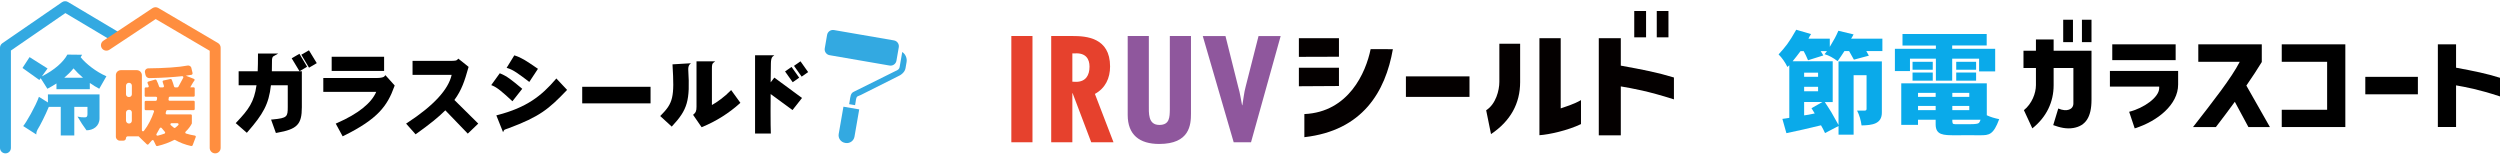
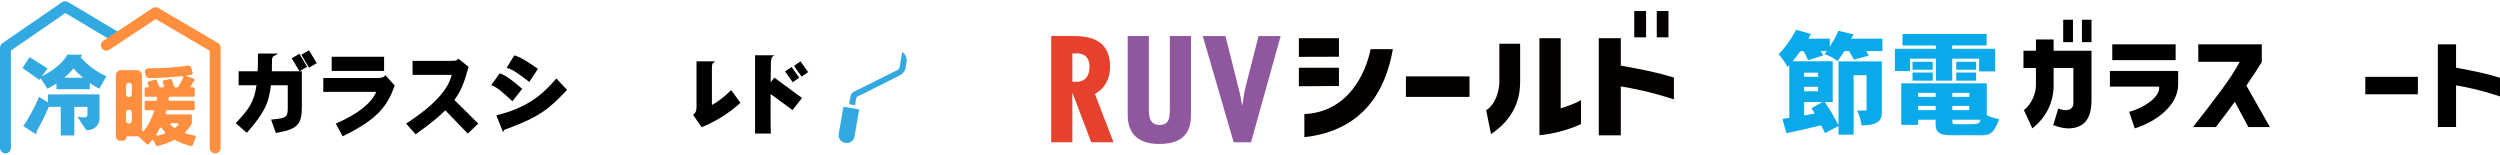
<svg xmlns="http://www.w3.org/2000/svg" width="871" height="54" viewBox="0 0 871 54" fill="none">
  <g clip-path="url(#clip0_88_352)">
    <path d="M1.902 53.432C0.853 53.432 0 52.585 0 51.543V16.617C0 15.997 0.304 15.419 0.82 15.063L21.618 0.757C22.232 0.336 23.036 0.309 23.677 0.692L41.172 11.102C42.074 11.636 42.367 12.796 41.824 13.692C41.286 14.588 40.118 14.88 39.216 14.34L22.776 4.556L3.803 17.605V51.543C3.803 52.585 2.95 53.432 1.902 53.432Z" fill="#33A9E1" />
    <path d="M74.966 53.432C73.917 53.432 73.064 52.585 73.064 51.543V17.691L54.244 6.639L38.124 17.329C37.249 17.907 36.07 17.675 35.489 16.806C34.907 15.937 35.141 14.766 36.016 14.189L53.13 2.834C53.739 2.43 54.526 2.408 55.157 2.78L75.938 14.987C76.519 15.327 76.873 15.948 76.873 16.612V51.543C76.873 52.585 76.02 53.432 74.971 53.432H74.966Z" fill="#FF8E3F" />
    <path d="M34.581 30.923C33.424 30.319 32.332 29.623 31.294 28.899V31.074H19.673V29.078C18.701 29.714 17.663 30.319 16.511 30.923L14.169 27.237L13.713 27.874L7.84 23.676L10.301 19.898L16.565 23.854L14.588 26.601C18.999 24.393 22.102 21.587 23.471 19.019L28.61 19.078C28.458 19.261 28.339 19.472 28.094 19.925C29.86 22.159 33.446 25.003 37.07 26.574L34.576 30.923H34.581ZM30.137 45.402L28.524 43.092L27.008 40.621C28.105 40.864 28.469 40.891 29.561 40.891C30.202 40.891 30.474 40.588 30.474 39.773V37.237H25.883V47.204H21.167V37.237H17C15.843 40.049 14.017 43.67 13.045 45.213C12.86 45.515 12.648 46.179 12.648 46.665V46.848L8.084 43.918C9.057 42.828 12.436 36.967 13.561 33.735L16.696 35.699V32.888H34.674V41.225C34.674 43.972 32.452 45.397 30.137 45.397V45.402ZM25.606 23.827C24.661 25.003 23.596 26.061 22.384 27.092H28.926C27.709 26.066 26.584 24.949 25.611 23.827H25.606Z" fill="#33A9E1" />
    <path d="M66.647 50.89C64.447 50.394 62.605 49.67 61.019 48.769C60.905 48.705 60.774 48.699 60.66 48.764C59.063 49.595 57.123 50.345 54.798 50.895C54.619 50.939 54.434 50.852 54.352 50.691C54.157 50.286 53.793 49.536 53.538 49.012C53.413 48.753 53.065 48.726 52.886 48.947C52.511 49.411 52.119 49.854 51.717 50.27C51.565 50.426 51.315 50.426 51.163 50.275L48.343 47.555L48.403 47.496H44.513C44.176 47.496 43.899 47.766 43.899 48.106C43.899 48.602 43.492 49.007 42.992 49.007H41.764C40.992 49.007 40.368 48.386 40.368 47.62V26.174C40.368 25.219 41.15 24.442 42.112 24.442H47.653C48.637 24.442 49.435 25.235 49.435 26.212V45.37C49.435 45.742 49.908 45.898 50.136 45.607C51.652 43.681 52.82 41.311 53.646 38.91C53.733 38.662 53.538 38.397 53.271 38.397H50.794C50.576 38.397 50.403 38.225 50.403 38.009V35.521C50.403 35.305 50.576 35.132 50.794 35.132H54.266C54.461 35.132 54.624 34.992 54.651 34.798C54.684 34.577 54.716 34.355 54.744 34.139C54.771 33.924 54.586 33.713 54.358 33.713H50.799C50.582 33.713 50.408 33.541 50.408 33.325V30.837C50.408 30.621 50.582 30.448 50.799 30.448H51.44C51.712 30.448 51.902 30.178 51.804 29.925C51.679 29.585 51.544 29.25 51.413 28.975C51.31 28.759 51.424 28.506 51.652 28.435L54.048 27.718C54.227 27.664 54.412 27.739 54.505 27.901C54.847 28.506 55.211 29.488 55.439 30.178C55.493 30.335 55.64 30.443 55.803 30.443C56.058 30.443 56.439 30.443 56.743 30.443C56.998 30.443 57.188 30.2 57.118 29.952C56.982 29.466 56.825 28.943 56.672 28.554C56.591 28.333 56.721 28.095 56.955 28.047C57.618 27.901 58.824 27.642 59.389 27.518C59.574 27.48 59.753 27.572 59.829 27.739C60.111 28.381 60.448 29.434 60.649 30.162C60.698 30.33 60.845 30.443 61.019 30.443H61.72C61.942 30.443 62.073 30.367 62.143 30.238L63.839 27.102C63.985 26.827 63.763 26.503 63.453 26.536C60.275 26.887 56.944 27.119 52.081 27.216C51.419 27.232 50.832 26.773 50.696 26.126L50.506 25.246C50.348 24.512 50.908 23.821 51.663 23.811C57.227 23.762 62.399 23.422 65.316 22.845C65.854 22.737 66.397 23.006 66.626 23.503L67.066 25.343C67.158 25.705 67.022 25.985 66.702 26.066C66.408 26.142 64.893 26.293 64.74 26.379L67.56 27.48C67.81 27.577 67.881 27.885 67.707 28.09C67.473 28.365 67.196 28.808 66.778 29.547L66.289 30.421H67.452C67.669 30.421 67.843 30.594 67.843 30.81V33.298C67.843 33.514 67.669 33.686 67.452 33.686H59.182C58.987 33.686 58.818 33.832 58.797 34.026C58.77 34.242 58.742 34.463 58.715 34.674C58.683 34.906 58.862 35.105 59.096 35.105C60.666 35.105 65.968 35.105 67.452 35.105C67.669 35.105 67.843 35.278 67.843 35.494V37.982C67.843 38.198 67.669 38.37 67.452 38.37H58.291C58.112 38.37 57.96 38.494 57.916 38.662C57.857 38.899 57.792 39.131 57.726 39.358C57.656 39.606 57.846 39.849 58.101 39.849H66.452C66.669 39.849 66.843 40.022 66.843 40.237V42.925C66.843 42.99 66.832 43.049 66.8 43.103C66.37 43.929 65.702 44.884 64.675 45.871C64.463 46.077 64.534 46.433 64.811 46.519C65.773 46.827 66.789 47.064 67.886 47.237C68.131 47.275 68.283 47.523 68.196 47.749L67.115 50.615C67.044 50.798 66.849 50.901 66.658 50.858L66.647 50.89ZM44.942 28.851H44.904C44.35 28.851 43.899 29.299 43.899 29.849V32.85C43.899 33.379 44.328 33.805 44.861 33.805H44.98C45.513 33.805 45.942 33.379 45.942 32.85V29.833C45.942 29.288 45.496 28.846 44.948 28.846L44.942 28.851ZM45.029 38.246H44.904C44.345 38.246 43.894 38.694 43.894 39.25V41.997C43.894 42.58 44.366 43.049 44.953 43.049C45.491 43.049 45.931 42.612 45.931 42.078V39.142C45.931 38.645 45.529 38.246 45.029 38.246ZM55.662 44.663C55.303 45.359 54.923 46.028 54.526 46.681C54.342 46.978 54.608 47.345 54.956 47.264C55.803 47.064 56.585 46.821 57.303 46.551C57.558 46.454 57.623 46.13 57.438 45.931C57.042 45.505 56.678 45.062 56.325 44.609C56.151 44.382 55.803 44.414 55.667 44.668L55.662 44.663ZM59.487 43.589C59.824 43.913 60.198 44.225 60.595 44.511C60.736 44.614 60.932 44.609 61.068 44.501C61.448 44.204 61.801 43.902 62.116 43.578C62.355 43.335 62.171 42.925 61.828 42.925H59.758C59.411 42.925 59.231 43.346 59.481 43.589H59.487Z" fill="#FF8E3F" />
    <path d="M193.635 27.572C188.685 33.351 183.54 37.464 173.223 40.119L172.924 40.194L175.266 46.055L175.532 45.493C175.673 45.191 175.988 45.078 176.581 44.889C176.771 44.83 176.977 44.765 177.194 44.679C188.055 40.626 191.196 37.992 197.4 31.506L197.574 31.322L193.825 27.334L193.63 27.566L193.635 27.572Z" fill="black" />
    <path d="M178.536 35.273L181.948 30.934L181.747 30.767C178.151 27.777 176.602 26.525 174.315 25.608L174.119 25.527L171.142 29.65L171.462 29.779C173.228 30.486 174.907 31.938 178.319 35.078L178.536 35.278V35.273Z" fill="black" />
    <path d="M184.17 28.376L184.404 28.554L187.419 23.978L187.202 23.827C183.154 21.053 181.639 20.06 179.384 19.353L179.183 19.288L176.504 23.643L176.847 23.74C178.77 24.296 180.78 25.786 184.17 28.371V28.376Z" fill="black" />
-     <path d="M226.652 30.238H202.844V36.012H226.652V30.238Z" fill="black" />
    <path d="M254.502 31.608C252.562 33.621 249.759 35.667 248.031 36.589V23.983C248.031 22.672 248.102 22.208 248.553 21.857L249.166 21.377H242.663V37.178C242.663 38.71 242.397 39.207 241.652 39.843L241.468 40L244.44 44.317L244.646 44.236C249.422 42.283 253.964 39.433 257.772 35.99L257.952 35.828L254.73 31.376L254.502 31.608Z" fill="black" />
-     <path d="M234.312 22.693C234.997 33.913 234.535 35.877 230.216 40.227L230.02 40.426L234.03 44.107L234.215 43.907C239.555 38.17 240.441 35.057 239.789 24.318C239.74 23.487 239.968 22.796 240.218 22.537L240.707 22.035L234.296 22.418L234.312 22.688V22.693Z" fill="black" />
    <path d="M278.889 21.361L276.629 22.945L279.298 26.701L281.558 25.118L278.889 21.361Z" fill="black" />
    <path d="M275.772 23.31L273.513 24.894L276.178 28.646L278.438 27.063L275.772 23.31Z" fill="black" />
    <path d="M268.497 28.667C268.524 26.142 268.552 23.848 268.579 22.105C268.579 20.956 268.807 20.028 269.166 19.742L269.758 19.261H263.064V46.519H268.568L268.552 46.238C268.497 45.078 268.465 42.315 268.465 38.645C268.465 37.663 268.47 36.627 268.481 35.575C268.486 34.647 268.492 33.702 268.497 32.763L276.109 38.343L279.423 34.134L269.779 27.038L268.508 28.678L268.497 28.667Z" fill="black" />
    <path d="M104.32 18.738L101.626 20.314L104.348 24.82H94.715C94.742 23.66 94.764 22.337 94.764 20.907C94.764 20.238 95.035 19.747 95.182 19.661L96.921 18.657H89.879V19.197C89.879 21.523 89.847 23.287 89.781 24.82H83.142V29.698H89.369C88.543 35.569 86.598 38.165 82.507 42.488L82.121 42.893L85.995 46.265L86.353 45.855C91.596 39.806 93.655 36.379 94.394 29.698H100.256V37.253C100.256 40.669 100.066 41.128 95.138 41.603L94.443 41.668L96.117 46.33L96.567 46.249C103.56 45.013 105.163 43.346 105.163 37.345V24.82H104.348L106.993 23.244L104.31 18.738H104.32Z" fill="black" />
    <path d="M104.978 19.062L107.667 23.578L110.362 21.997L107.64 17.529L104.978 19.062Z" fill="black" />
    <path d="M133.822 19.774H115.556V24.712H133.822V19.774Z" fill="black" />
    <path d="M133.871 26.654C133.713 26.838 132.942 27.183 131.176 27.183H112.638V31.997H131.078C129.41 35.931 124.743 39.66 117.506 42.828L116.969 43.065L119.381 47.496L119.854 47.264C131.567 41.479 134.952 36.94 137.397 30.087L137.506 29.785L134.278 26.19L133.871 26.654Z" fill="black" />
    <path d="M158.309 34.836C160.868 31.36 161.9 28.117 163.161 23.638L163.258 23.298L159.673 20.427L159.33 20.794C159.07 21.069 158.83 21.215 156.625 21.215H143.732V26.093H157.353C156.217 31.204 151.061 36.794 142.004 42.725L141.483 43.065L144.791 46.794L145.188 46.508C149.654 43.335 152.838 40.756 155.152 38.441L162.976 46.557L166.622 43.06L158.32 34.846L158.309 34.836Z" fill="black" />
-     <path d="M312.32 21.156L313.135 16.455C313.331 15.333 312.57 14.27 311.446 14.075L290.556 10.47C289.425 10.276 288.355 11.032 288.16 12.149L287.345 16.849C287.149 17.972 287.91 19.035 289.034 19.229L309.925 22.834C311.055 23.028 312.125 22.273 312.32 21.156Z" fill="#33A9E1" />
    <path d="M292.202 46.681C291.946 48.138 292.935 49.525 294.402 49.778L294.581 49.811C296.048 50.064 297.445 49.082 297.7 47.625L299.352 38.111L293.853 37.172L292.202 46.686V46.681Z" fill="#33A9E1" />
    <path d="M314.342 18.107L313.787 21.301L313.418 23.427C313.315 24.026 312.793 24.399 312.25 24.636H312.217L297.597 31.9C296.26 32.423 296.282 33.767 296.038 35.181L295.847 36.287L297.907 36.638L298.097 35.532C298.265 34.425 298.292 33.638 299.134 33.416L299.949 33.071L312.755 26.644C313.874 26.174 315.233 25.192 315.477 23.778L315.847 21.652C316.091 20.233 315.461 18.873 314.342 18.107Z" fill="#33A9E1" />
  </g>
  <g clip-path="url(#clip1_88_352)">
    <path d="M466.492 19.765L452.531 19.809V13.308H466.492V19.765ZM452.531 23.593H466.492V29.967L452.531 30.05V23.593ZM454.439 39.742C469.858 39.053 475.878 25.29 477.529 17.11L485.278 17.136C482.682 31.964 474.728 45.503 454.439 47.794V39.742Z" fill="#040000" />
    <path d="M511.973 26.611V33.757H489.82V26.611H511.973Z" fill="#040000" />
    <path d="M522.375 28.506V15.247H529.615V28.595C529.615 36.041 526.274 42.153 519.47 46.722L517.781 38.414C521.16 36.264 522.375 31.485 522.375 28.512V28.506ZM536.336 13.308H543.75V37.764C545.221 37.247 548.388 36.303 550.817 34.88V43.232C546.268 45.427 539.721 46.894 536.336 47.105V13.308Z" fill="#040000" />
    <path d="M557.017 13.308H564.688V22.866C572.533 24.288 577.39 25.233 583.198 27V34.618C573.837 31.645 569.063 30.873 564.688 30.101V47.149H557.017V13.308Z" fill="#040000" />
    <path d="M573.49 3.839H569.372V13.008H573.49V3.839Z" fill="#040000" />
    <path d="M581.29 3.839H577.216V13.008H581.29V3.839Z" fill="#040000" />
-     <path d="M359.718 12.548V49.567H352.349V12.548H359.718Z" fill="#E6412D" />
    <path d="M366.239 49.567V12.548H373.653C378.35 12.548 386.753 13.04 386.753 23.153C386.753 27.23 385.121 30.713 381.466 32.723L387.942 49.561H380.181L373.705 32.474H373.608V49.561H366.239V49.567ZM373.608 28.461L374.893 28.512C378.253 28.512 379.59 26.253 379.59 23.21C379.59 20.556 378.305 18.399 374.598 18.597H373.608V28.467V28.461Z" fill="#E6412D" />
    <path d="M400.258 12.548V36.507C400.258 39.308 399.911 43.525 403.914 43.525C407.525 43.525 407.525 40.826 407.57 38.076V12.548H414.939V39.55C414.939 43.48 414.496 50.154 403.863 50.154C396.988 50.154 392.889 46.964 392.889 40.041V12.548H400.258Z" fill="#8F579D" />
    <path d="M426.953 12.548L431.406 30.324C432.048 32.436 432.299 34.548 432.742 36.66H432.838C433.237 34.497 433.385 32.391 433.976 30.228L438.473 12.555H446.183L435.852 49.574H429.819L419.044 12.555H426.953V12.548Z" fill="#8F579D" />
  </g>
  <g clip-path="url(#clip2_88_352)">
    <path d="M704.981 17.679H709.32V13.756H715.485V17.679H728.679V34.796C728.679 40.88 726.567 43.852 722.406 44.582C719.861 45.024 717.603 44.399 715.344 43.593L717.1 37.802C720.148 39.123 722.368 38.095 722.368 36.04V23.685H715.485V29.697C715.485 35.526 713.01 40.802 708.066 44.725L705.127 38.382C707.92 36.145 709.32 32.481 709.32 29.658V23.685H704.981V17.673V17.679ZM718.818 14.684V6.877H722.222V14.684H718.818ZM725.345 6.877H728.679V14.684H725.345V6.877Z" fill="black" />
    <path d="M735.093 24.718H758.862V29.448C758.862 36.448 751.729 42.206 743.733 44.736L741.798 38.946C746.85 37.697 752.264 33.923 752.264 30.697V30.183H735.093V24.724V24.718ZM757.997 20.944H735.914V15.447H757.997V20.944Z" fill="black" />
    <path d="M780.334 21.53H765.886V15.447H788.006V21.607C786.499 24.099 784.673 26.851 782.63 29.818L790.838 44.261H783.343L778.61 35.465C776.53 38.322 774.309 41.294 772.013 44.261H764.054C771.116 35.205 777.427 27.177 780.328 21.535L780.334 21.53Z" fill="black" />
-     <path d="M794.96 38.244H810.77V21.53H794.96V15.447H817.114V44.261H794.96V38.25V38.244Z" fill="black" />
    <path d="M842.39 26.774V32.857H824.073V26.774H842.39Z" fill="black" />
    <path d="M849.349 44.256V15.447H855.692V23.585C862.182 24.795 866.196 25.602 871 27.105V33.592C863.257 31.061 859.313 30.404 855.692 29.741V44.256H849.349Z" fill="black" />
    <path d="M630.967 11.872C630.654 12.347 630.346 12.866 630.07 13.463H637.5V16.325C638.98 13.861 639.677 12.623 640.493 10.717L645.783 11.988C645.551 12.463 645.275 12.944 644.929 13.463H655.822V17.8H650.219C650.489 18.32 650.803 18.834 651.116 19.392L645.902 20.784C645.356 19.79 644.773 18.718 644.227 17.8H642.595C641.936 18.834 641.158 19.988 640.223 21.303C638.705 20.149 637.305 19.353 635.674 18.878L636.527 17.806H634.312C634.663 18.364 634.971 18.8 635.247 19.32L629.919 20.989C629.411 19.795 628.909 18.679 628.401 17.806H627.309C626.494 18.878 625.559 20.154 624.548 21.348H638.516V35.553H635.755C638.013 38.974 638.164 39.211 640.542 43.549V21.381H655.638V39.084C655.714 43.223 652.256 43.62 648.56 43.698C648.366 42.029 647.82 40.079 647.004 38.526H649.727C650.079 38.526 650.311 38.327 650.311 37.968V26.193H645.799V46.919H640.547V43.897L635.841 46.361C635.414 45.444 634.944 44.493 634.442 43.654C633.469 43.891 629.114 44.924 628.217 45.123C627.752 45.201 623.084 46.239 622.382 46.394L620.982 41.421C621.76 41.344 622.576 41.184 623.392 41.062V22.735L622.733 23.331C621.955 21.701 620.826 20.11 619.658 18.955C622.068 16.292 623.16 15.054 625.807 10.363L630.984 11.877L630.967 11.872ZM628.558 26.752H633.42V25.32H628.558V26.752ZM628.558 31.802H633.42V30.249H628.558V31.802ZM628.558 35.542V40.195C629.568 40.073 630.308 39.957 632.253 39.521C631.864 38.885 631.513 38.288 631.124 37.692L634.939 35.542H628.558Z" fill="#0AAAEA" />
    <path d="M692.164 11.833V15.85H680.142V17.005H695.12V24.884H689.517V20.43H680.142V28.111H674.463V20.43H665.435V24.768H660.183V17.01H674.463V15.855H662.83V11.838H692.164V11.833ZM692.202 29.022V40.161C693.564 40.797 694.963 41.195 696.519 41.515C694.498 47.007 692.98 47.123 689.906 47.123C688.663 47.085 682.552 47.123 681.153 47.123C677.105 47.123 674.382 47.085 674.382 43.344V41.714H668.233V43.504H662.398V29.022H692.202ZM673.372 21.541V24.287H666.331V21.541H673.372ZM673.372 25.282V28.105H666.331V25.282H673.372ZM668.239 33.758H674.388V32.365H668.239V33.758ZM668.239 38.371H674.388V36.901H668.239V38.371ZM680.185 33.758H686.096V32.365H680.185V33.758ZM680.185 38.371H686.096V36.901H680.185V38.371ZM680.185 41.714C680.185 42.907 680.185 43.267 681.196 43.267H686.41C688.175 43.267 689.187 43.121 689.446 42.83C689.603 42.67 689.798 42.432 690.03 41.714H680.185ZM688.474 21.541V24.287H681.547V21.541H688.474ZM688.474 25.282V28.105H681.547V25.282H688.474Z" fill="#0AAAEA" />
  </g>
  <defs>
    <clipPath id="clip0_88_352">
      <rect width="315.899" height="53.156" fill="white" transform="translate(0 0.422)" />
    </clipPath>
    <clipPath id="clip1_88_352">
      <rect width="230.849" height="46.322" fill="white" transform="translate(352.349 3.839)" />
    </clipPath>
    <clipPath id="clip2_88_352">
      <rect width="251.352" height="40.247" fill="white" transform="translate(619.648 6.877)" />
    </clipPath>
  </defs>
</svg>